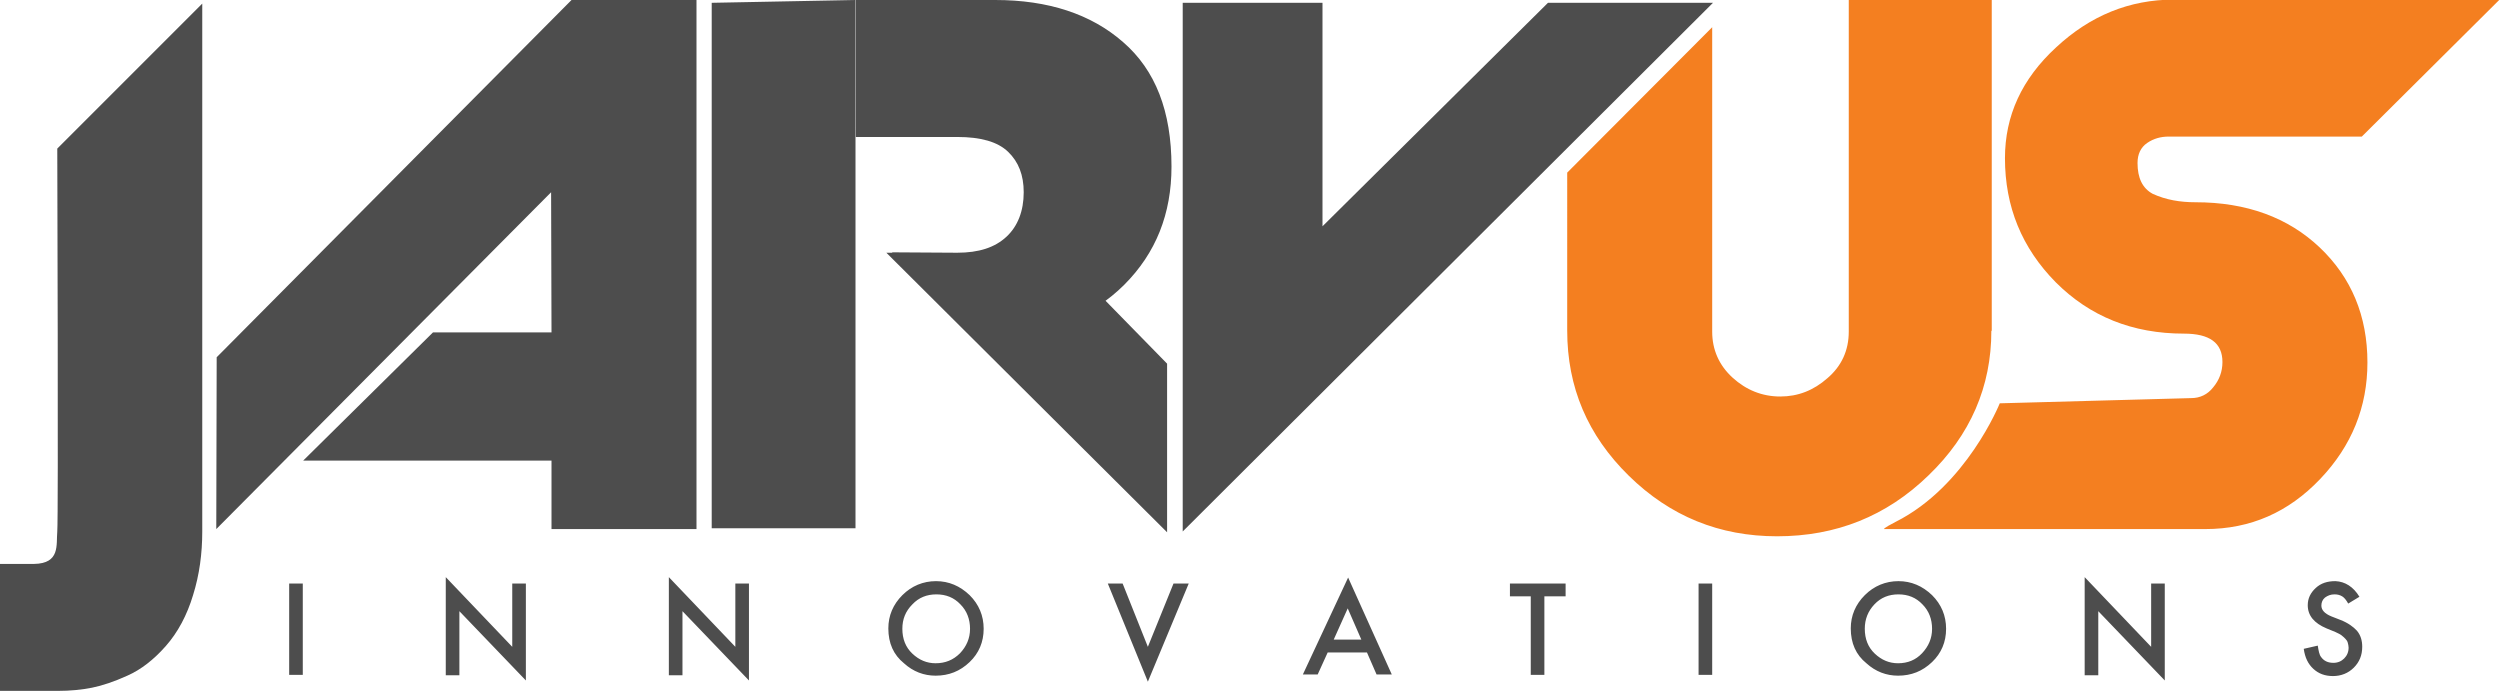
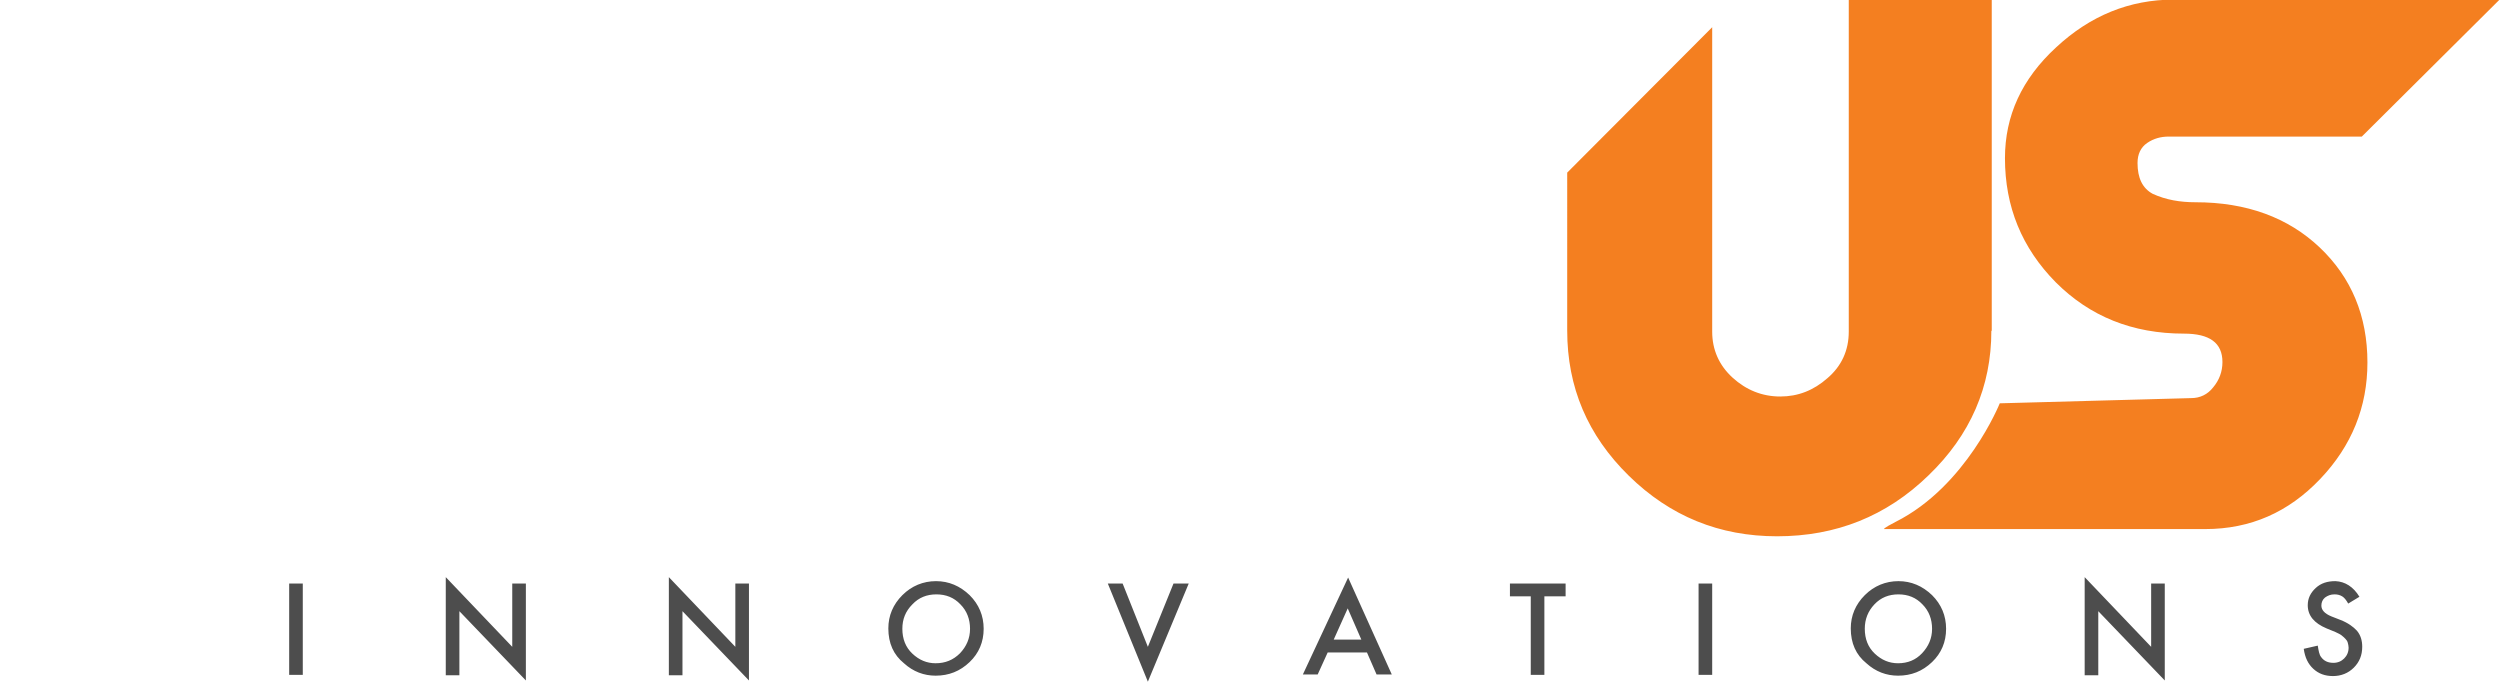
<svg xmlns="http://www.w3.org/2000/svg" version="1" viewBox="0 0 624.2 172.5">
-   <path fill="#4D4D4D" d="M14.3 132.7c.3-3.2 0-95.6 0-95.6L50.5.9v131.8c0 5.5-.7 10.8-2.3 15.9-1.5 5-3.8 9.3-6.8 12.7-3 3.4-6.2 5.9-9.6 7.4-3.3 1.5-6.3 2.5-8.8 3-2.5.5-5.4.8-8.5.8H0v-31.7h8.5c6.6-.1 5.5-4.8 5.8-8.1zM54.1 89.2L142.7 0h31.2v132.1h-36.2V115h-62l32.4-32h29.6l-.1-35L54 132.1l.1-42.9zM177.7.7l35.9-.7v131.9h-35.9V.7zm70.8-.7c13.2 0 23.9 3.5 31.9 10.5 8.1 7 12.1 17.3 12.1 31.1 0 11.8-3.9 21.6-11.8 29.5C272.8 79 262.4 83 249.5 83h-2.7c-1 0-2-.1-3.1-.4-1.1-.3-1.7-.5-2-.6-.2-.2-.4-.3-.4-.5l1-.8 2-1L222.7 63l16.3.1c5.4 0 9.4-1.3 12.3-4 2.8-2.6 4.3-6.4 4.3-11.1 0-4.3-1.3-7.6-3.9-10.1-2.6-2.5-6.8-3.7-12.7-3.7h-25.3V0h34.8zm42.9 132.9l-70.1-69.8h43l27.1 27.7v42.1zM295.3.7h34.9v55.8L386.5.7h41.2l-132.4 132V.7z" />
  <path fill="#F47F20" d="M497.2 82.6c0 13.9-5.2 26-15.7 36.1-10.5 10.2-23.1 15.2-37.8 15.2-14.4 0-26.7-5-37-15.1s-15.4-22.1-15.4-36.3V43.1l36.2-36.3v76c0 4.5 1.7 8.4 5.1 11.5 3.4 3.1 7.4 4.7 11.9 4.7 4.4 0 8.3-1.5 11.8-4.6 3.5-3 5.3-6.9 5.3-11.6V0h35.7v82.6zM548.2 50.5c12.7 0 23.1 3.8 31 11.3 7.9 7.5 11.9 17.1 11.9 28.7 0 11.1-3.9 20.8-11.8 29.1s-17.4 12.5-28.7 12.5h-80.2s-.4-.1 2.9-1.8c17.7-8.9 26-29.6 26-29.6l47.8-1.3c2.2 0 4.1-.9 5.5-2.7 1.5-1.8 2.3-3.9 2.3-6.3 0-4.8-3.2-7.1-9.6-7.1-12.9 0-23.5-4.3-32-12.8-8.5-8.6-12.7-18.9-12.7-31 0-10.6 4.2-19.8 12.8-27.7 8.5-7.9 18.3-11.9 29.4-11.9h81.3l-34.4 34.2h-48.2c-2 0-3.8.5-5.4 1.6-1.6 1.1-2.4 2.8-2.4 5 0 3.7 1.2 6.3 3.8 7.7 3.3 1.5 6.8 2.1 10.7 2.1z" />
  <g fill="#4D4D4D">
    <path d="M75.6 145.7v22.8h-3.4v-22.8h3.4zM111.3 168.4v-24.3l16.6 17.4v-15.8h3.4v24.2l-16.6-17.3v16h-3.4zM167 168.4v-24.3l16.6 17.4v-15.8h3.4v24.2l-16.6-17.3v16H167zM221.8 156.9c0-3.2 1.2-6 3.5-8.3 2.3-2.3 5.2-3.5 8.4-3.5s6 1.2 8.4 3.5c2.3 2.3 3.5 5.1 3.5 8.4 0 3.3-1.2 6.1-3.5 8.3-2.4 2.3-5.2 3.4-8.5 3.4-2.9 0-5.6-1-7.9-3.1-2.6-2.1-3.9-5-3.9-8.7zm3.5.1c0 2.5.8 4.6 2.5 6.2 1.7 1.6 3.6 2.4 5.8 2.4 2.4 0 4.4-.8 6.1-2.5 1.6-1.7 2.5-3.7 2.5-6.1 0-2.4-.8-4.5-2.4-6.1-1.6-1.7-3.6-2.5-6-2.5s-4.4.8-6 2.5c-1.7 1.7-2.5 3.7-2.5 6.1zM280.3 145.7l6.3 15.8 6.4-15.8h3.8l-10.2 24.5-10-24.5h3.7zM341.3 162.9h-9.8l-2.5 5.5h-3.7l11.3-24.2 10.9 24.2h-3.8l-2.4-5.5zm-1.4-3.2l-3.4-7.8-3.5 7.8h6.9zM385.6 148.9v19.6h-3.4v-19.6H377v-3.2h13.9v3.2h-5.3zM427.5 145.7v22.8h-3.4v-22.8h3.4zM462.1 156.9c0-3.2 1.2-6 3.5-8.3 2.3-2.3 5.2-3.5 8.4-3.5s6 1.2 8.4 3.5c2.3 2.3 3.5 5.1 3.5 8.4 0 3.3-1.2 6.1-3.5 8.3-2.4 2.3-5.2 3.4-8.5 3.4-2.9 0-5.6-1-7.9-3.1-2.6-2.1-3.9-5-3.9-8.7zm3.5.1c0 2.5.8 4.6 2.5 6.2 1.7 1.6 3.6 2.4 5.8 2.4 2.4 0 4.4-.8 6-2.5 1.6-1.7 2.5-3.7 2.5-6.1 0-2.4-.8-4.5-2.4-6.1-1.6-1.7-3.6-2.5-6-2.5s-4.4.8-6 2.5c-1.6 1.7-2.4 3.7-2.4 6.1zM520.5 168.4v-24.3l16.6 17.4v-15.8h3.4v24.2l-16.6-17.3v16h-3.4zM589.1 149l-2.8 1.7c-.5-.9-1-1.5-1.5-1.8-.5-.3-1.1-.5-1.9-.5-1 0-1.7.3-2.4.8-.6.5-.9 1.2-.9 2 0 1.1.8 2 2.5 2.7l2.3.9c1.8.7 3.2 1.7 4.1 2.7.9 1.1 1.3 2.4 1.3 4 0 2.1-.7 3.8-2.1 5.2-1.4 1.4-3.2 2.1-5.2 2.1s-3.6-.6-4.9-1.8c-1.3-1.2-2.1-2.8-2.4-5l3.5-.8c.2 1.3.4 2.3.8 2.8.7 1 1.7 1.5 3.1 1.5 1.1 0 2-.4 2.7-1.1.7-.7 1.1-1.6 1.1-2.7 0-.4-.1-.8-.2-1.2-.1-.4-.3-.7-.6-1-.3-.3-.6-.6-1-.9-.4-.3-.9-.5-1.5-.8l-2.2-.9c-3.1-1.3-4.7-3.2-4.7-5.8 0-1.7.7-3.1 2-4.3 1.3-1.2 2.9-1.7 4.9-1.7 2.4.1 4.5 1.4 6 3.9z" />
  </g>
</svg>